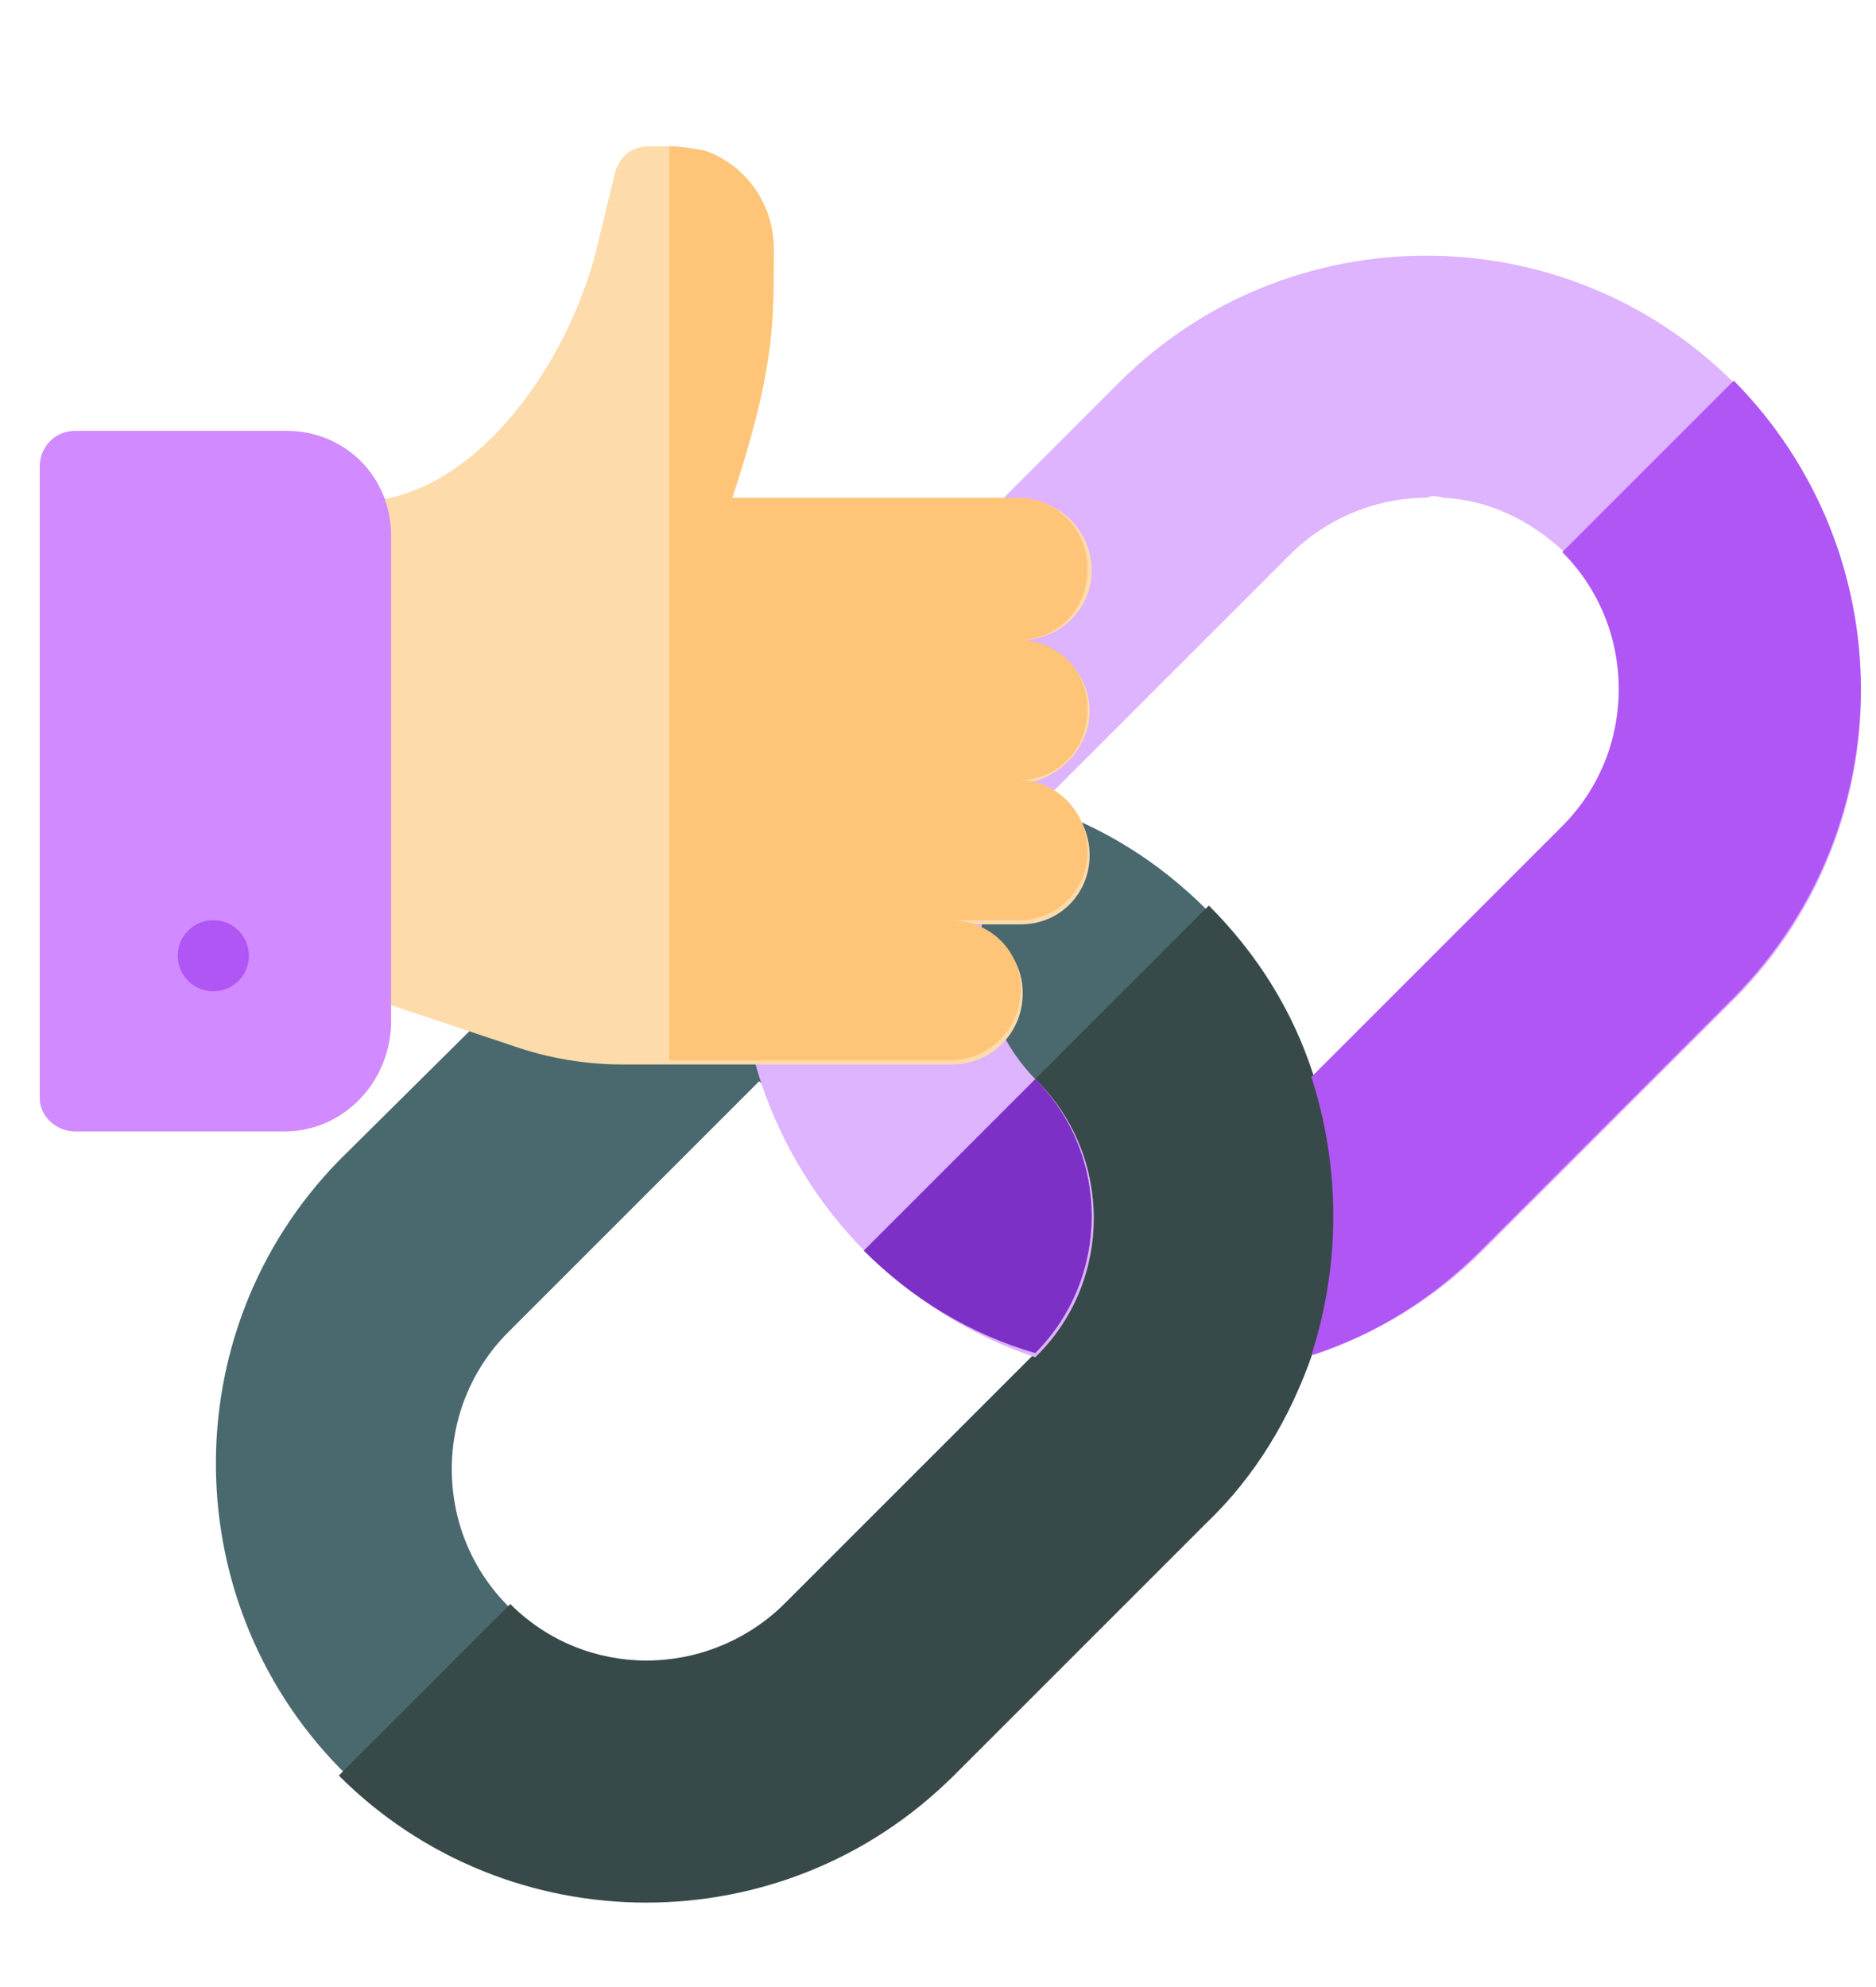
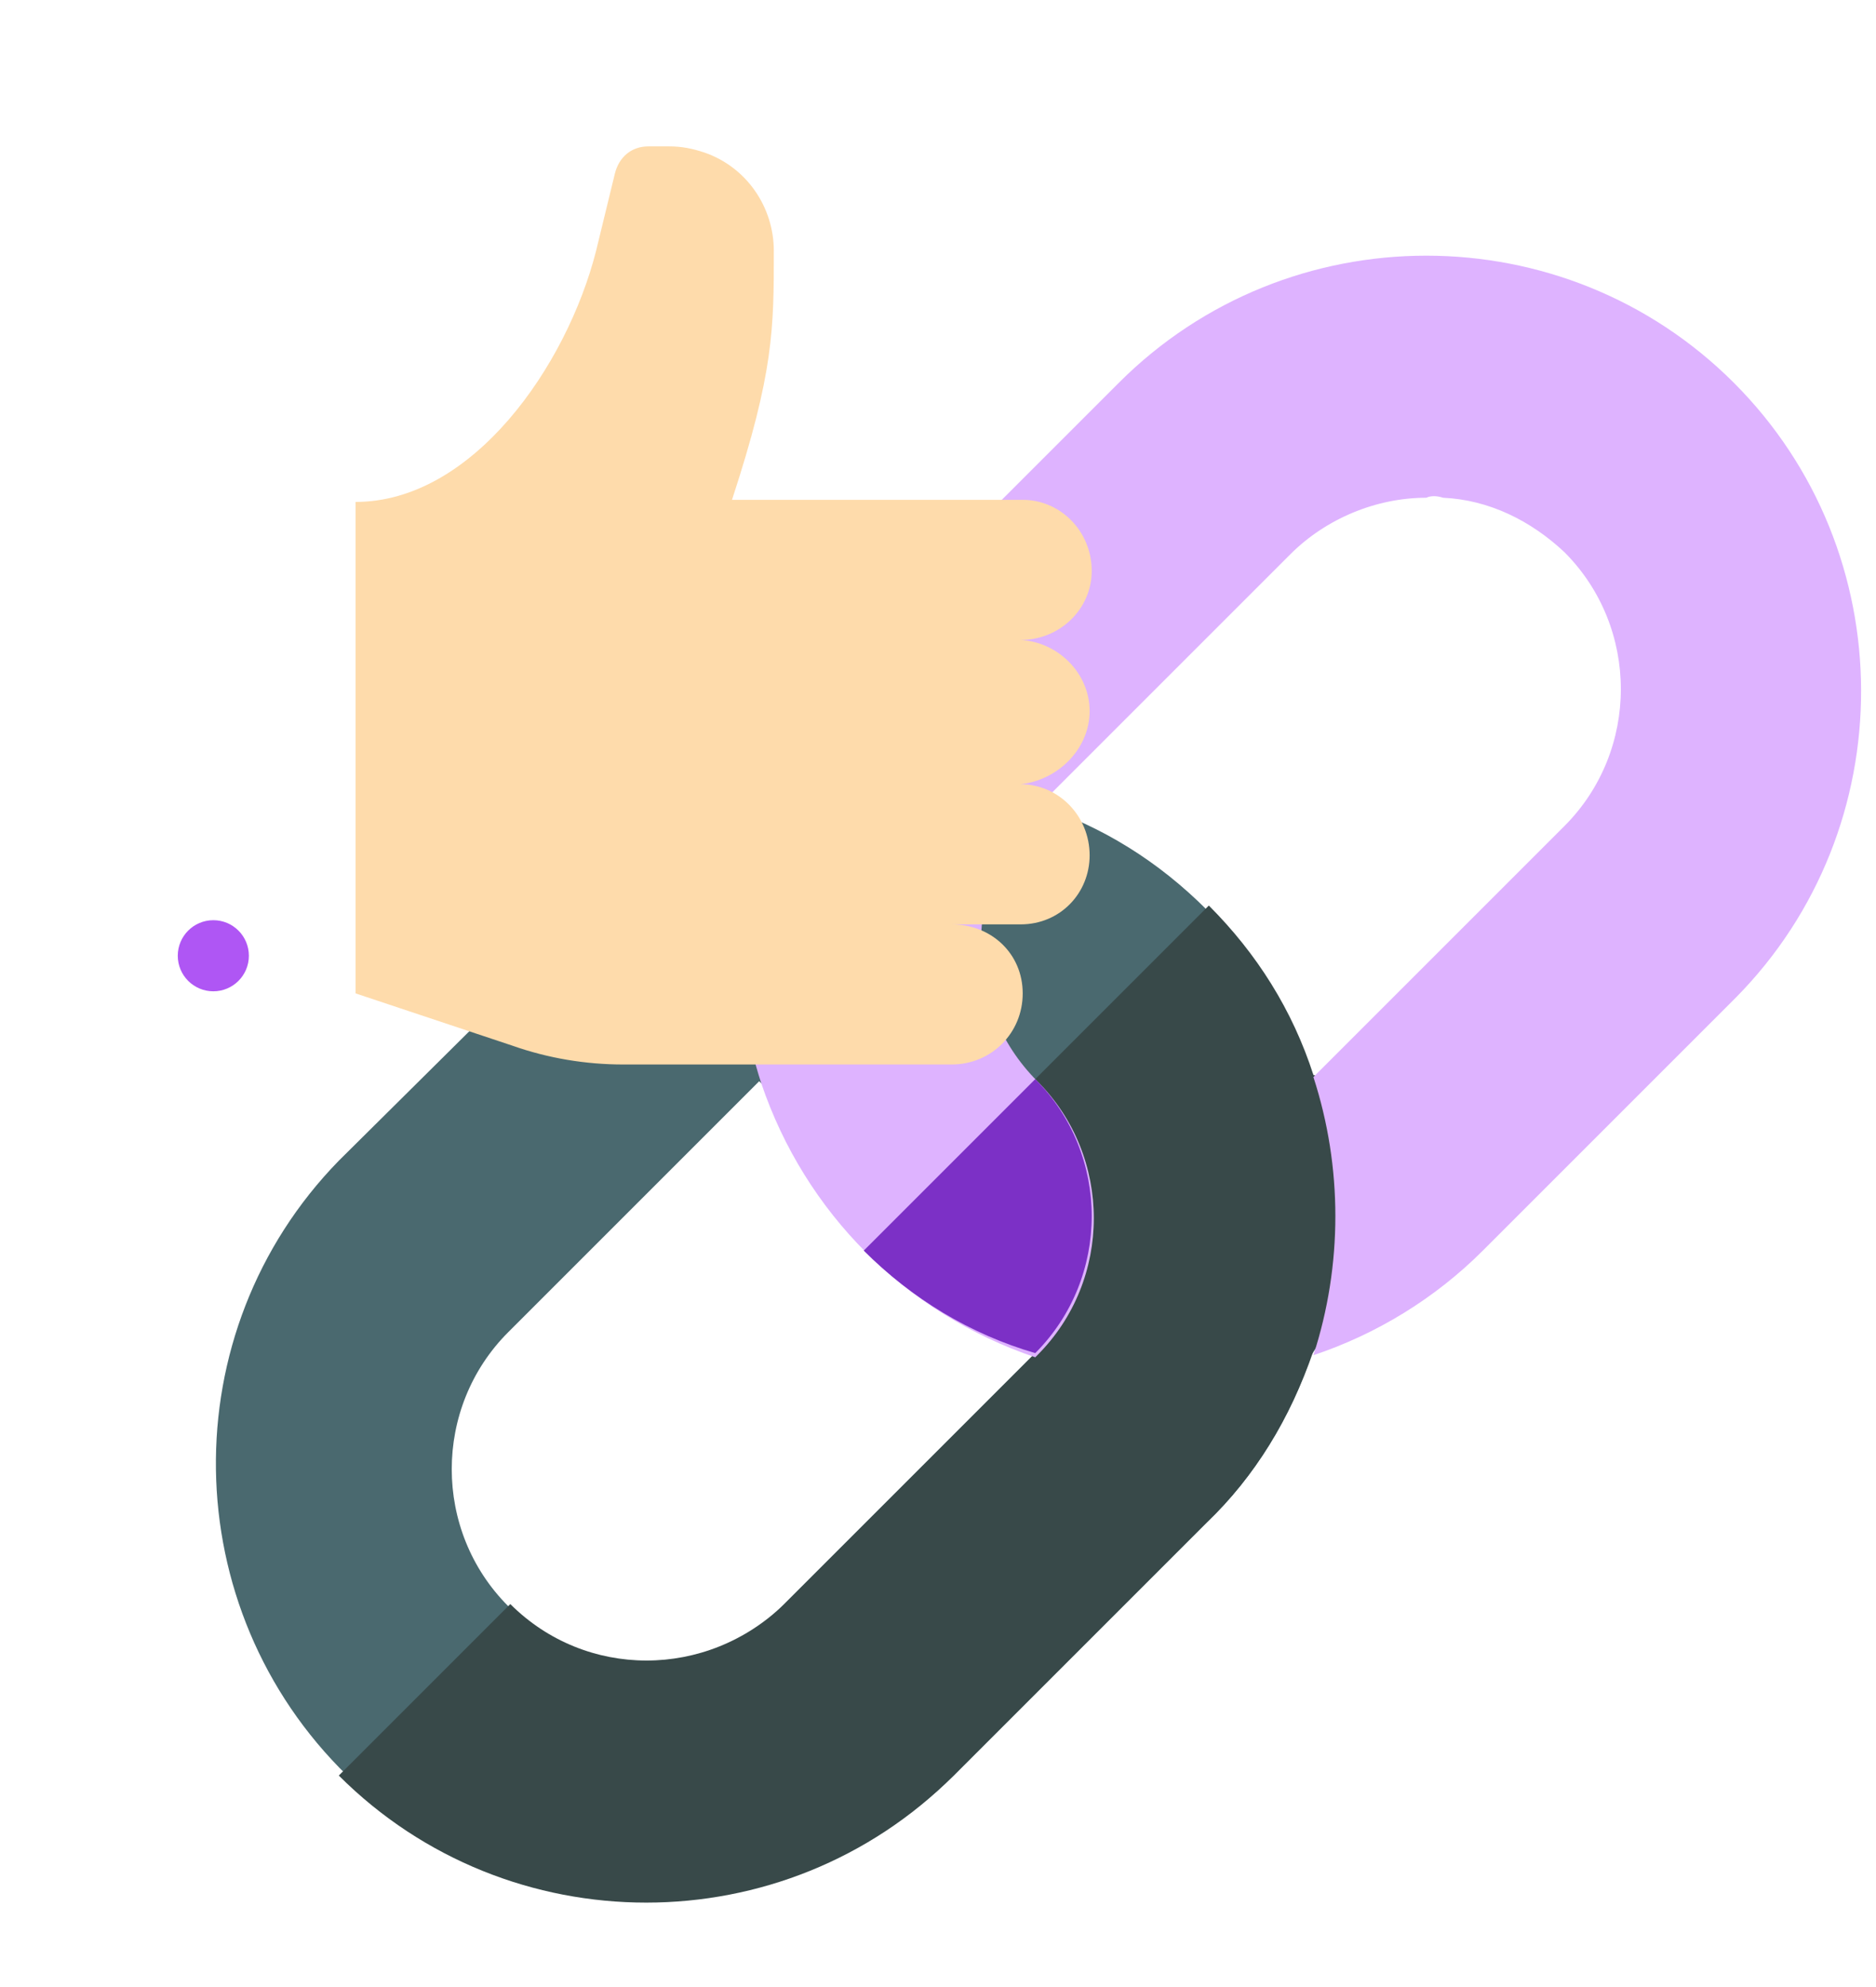
<svg xmlns="http://www.w3.org/2000/svg" version="1.1" id="Layer_1" x="0px" y="0px" viewBox="0 0 89.7 95" style="enable-background:new 0 0 89.7 95;" xml:space="preserve">
  <style type="text/css">
	.st0{fill:#4A696F;}
	.st1{fill:#384949;}
	.st2{fill:#DEB3FF;}
	.st3{fill:#7C30C6;}
	.st4{fill:#AF56F4;}
	.st5{fill:#FEDBAB;}
	.st6{fill:#FEC478;}
	.st7{fill:#D18AFF;}
</style>
  <title>icon_link</title>
  <path class="st0" d="M62.7,64.8l7.5-11.3l-7.5-1.9c-1-3-2.7-5.8-5-8.1c-2.3-2.3-5-4-8.1-5l-0.1,0.1l-9.1-0.4l-4,0.3  c-3,1-5.8,2.7-8.1,5L16.2,55.5c-8,8.2-7.8,21.4,0.4,29.4c8.1,7.9,20.9,7.9,29,0l12.1-12.1C60,70.6,61.7,67.8,62.7,64.8z M37.4,76.8  c-3.6,3.6-9.5,3.6-13.1,0s-3.6-9.5,0-13.1l0,0l12-12l6.6,6.5l6.6,6.5L37.4,76.8z" />
  <path class="st1" d="M57.7,72.8L45.6,84.9c-8.1,8.1-21.3,8.1-29.4,0c0,0,0,0,0,0l8.2-8.2c3.6,3.6,9.4,3.6,13.1,0c0,0,0,0,0,0  l12.1-12.1l-6.6-6.5l14.8-14.8c2.3,2.3,4,5,5,8.1l7.5,1.9l-7.5,11.3C61.7,67.8,60,70.6,57.7,72.8z" />
  <path class="st2" d="M82.9,18.3c-8.1-8.1-21.3-8.1-29.4,0L41.4,30.4c-2.3,2.3-4,5-5,8.1c-1.4,4.3-1.4,9,0,13.3  c2.1,6.2,6.9,11,13.1,13.1l0.1-0.1c3.6-3.6,3.6-9.5,0-13.1c-3.6-3.6-3.6-9.5,0-13.1l12.1-12.1c1.7-1.7,4.1-2.7,6.5-2.7  c0.2-0.1,0.5-0.1,0.8,0c2.2,0.1,4.2,1.1,5.8,2.6c3.6,3.6,3.6,9.5,0,13.1l-12,12c1.4,4.3,1.4,9,0,13.3c3-1,5.8-2.7,8.1-5l12.1-12.1  C91,39.6,91,26.4,82.9,18.3z" />
  <path class="st3" d="M49.5,64.7L49.5,64.7c-3.1-0.9-5.9-2.6-8.2-4.9l8.2-8.2C53.1,55.2,53.1,61.1,49.5,64.7z" />
-   <path class="st4" d="M82.9,47.7L70.8,59.8c-2.3,2.3-5,4-8.1,5c1.4-4.3,1.4-9,0-13.3l12-12c3.6-3.6,3.6-9.5,0-13.1l8.2-8.2  C91,26.4,91,39.5,82.9,47.7z" />
  <path class="st5" d="M52.1,34c0-1.8-1.5-3.3-3.3-3.4c1.9,0,3.4-1.5,3.4-3.3c0-1.9-1.5-3.4-3.3-3.4c0,0,0,0,0,0H35  c2-6.1,2-8.2,2-11.9c0-2.1-1.3-4-3.3-4.7C33.1,7.1,32.6,7,32,7h-1c-0.8,0-1.4,0.5-1.6,1.3l-0.9,3.7c-1.4,5.5-5.9,12-11.5,12v23.5  l7.5,2.5c1.7,0.6,3.5,0.9,5.3,0.9h15.7c1.9,0,3.4-1.5,3.4-3.4c0-1.9-1.5-3.3-3.4-3.3h3.3c1.9,0,3.3-1.5,3.3-3.3  c0-1.9-1.5-3.4-3.3-3.4C50.6,37.3,52.1,35.8,52.1,34z" />
-   <path class="st6" d="M45.4,50.7c1.9,0,3.4-1.5,3.4-3.4c0-1.9-1.5-3.3-3.4-3.3h3.3c1.9,0,3.3-1.5,3.3-3.3c0-1.9-1.5-3.4-3.3-3.4  c1.9,0,3.3-1.5,3.3-3.4c0-1.9-1.5-3.3-3.3-3.3c1.9,0,3.3-1.5,3.3-3.4s-1.5-3.4-3.3-3.4H35c2-6.1,2-8.2,2-11.9c0-2.1-1.3-4-3.3-4.7  C33.1,7.1,32.6,7,32,7v43.7H45.4z" />
-   <path class="st7" d="M13.6,54.1h-10c-0.9,0-1.7-0.7-1.7-1.6c0,0,0,0,0,0V22.3c0-0.9,0.7-1.7,1.7-1.7h10.1c2.8,0,5,2.2,5,5V49  C18.6,51.8,16.4,54.1,13.6,54.1C13.6,54.1,13.6,54.1,13.6,54.1z" />
  <circle class="st4" cx="10.2" cy="45.7" r="1.7" />
</svg>